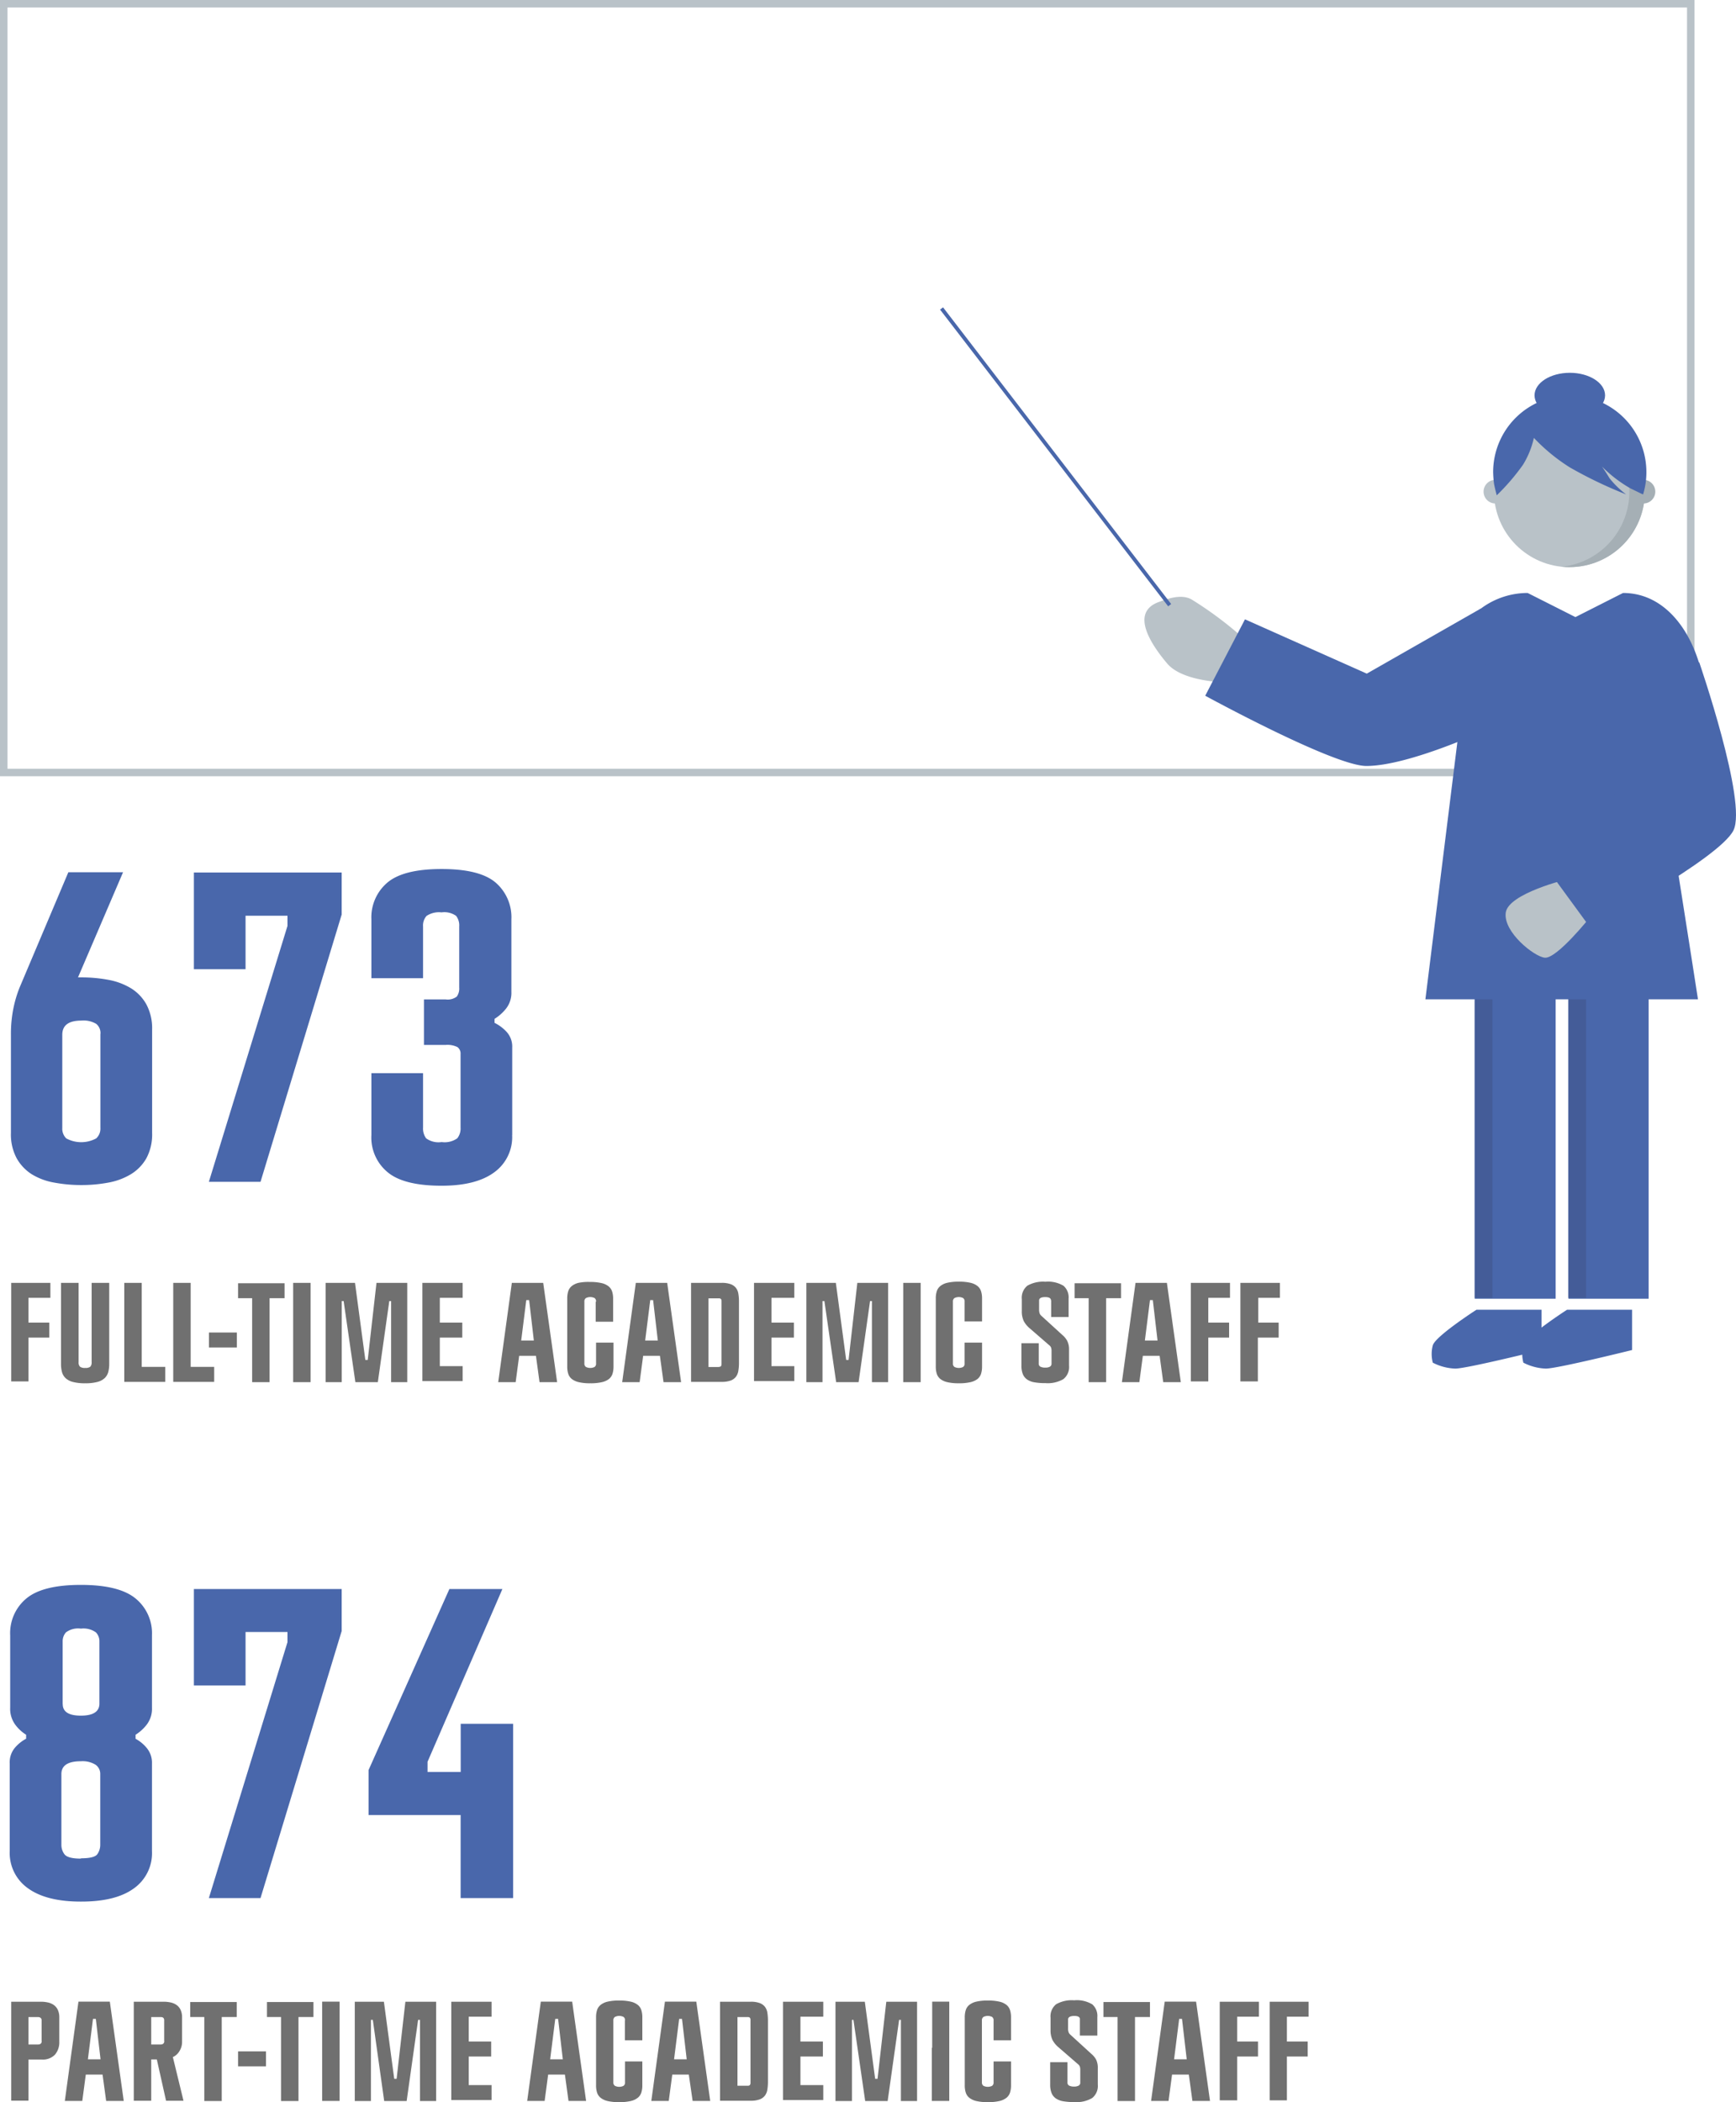
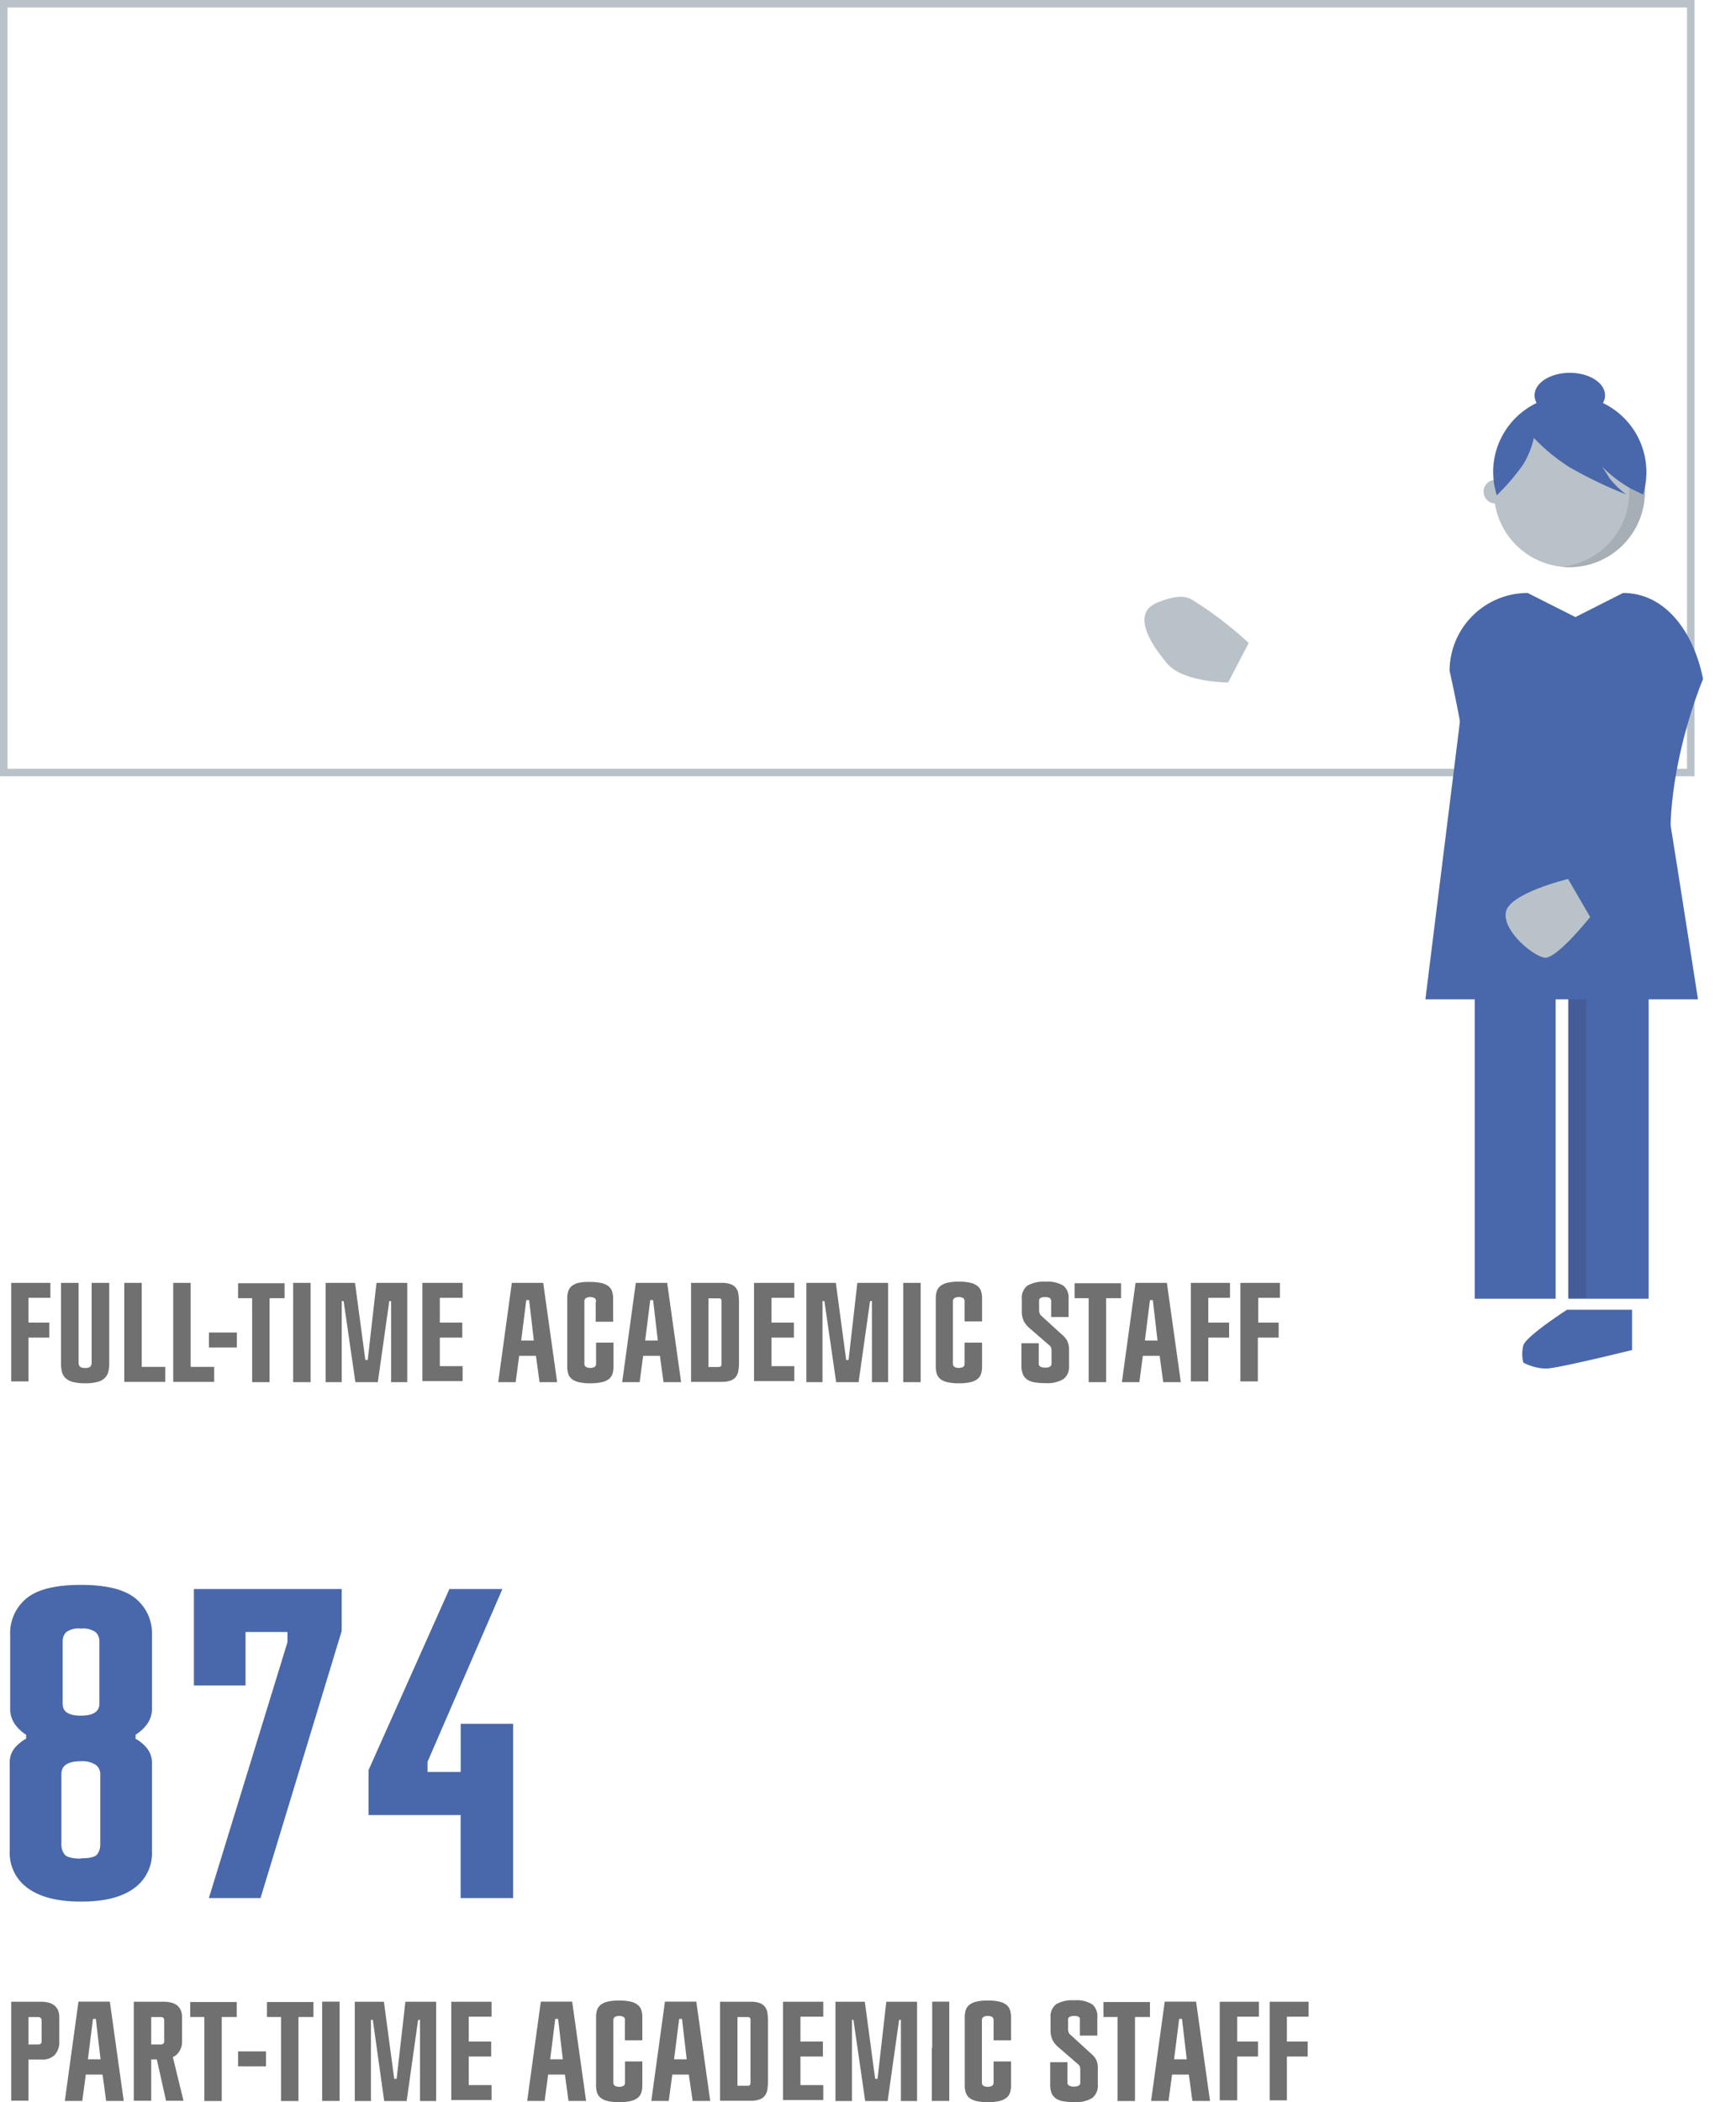
<svg xmlns="http://www.w3.org/2000/svg" id="a603d599-20b2-48b6-b50a-35fbf8ac5209" data-name="grafik" width="231.89" height="280.7" viewBox="0 0 231.89 280.7">
  <defs>
    <style>.\35 1c21662-ac23-422f-8572-f65e2c5f7012{fill:#fff;stroke:#b9c2c8}.\33 7cca8d9-f6b2-4b19-9a3b-8912bb7a5bc0,.\35 1c21662-ac23-422f-8572-f65e2c5f7012{stroke-miterlimit:10}.e4d8391f-4935-4565-bfe5-634dcb3eb8ff{fill:#707070}.e05b4f32-415f-4f1b-98f4-3a9fd69c5a4b{fill:#4967ab}.\32 959f8af-55d9-4773-a930-44fe554a0d51{fill:#b9c2c8}.\36 0d6f291-c551-4158-9ef9-5d4034521d25{fill:#445c98}.\33 7cca8d9-f6b2-4b19-9a3b-8912bb7a5bc0{fill:none;stroke:#4967ab;stroke-width:.5px}.\37 fb378b8-a0dc-402d-afa4-80517eaccde2{fill:#a5afb5}</style>
  </defs>
  <title>facts-04</title>
  <path class="51c21662-ac23-422f-8572-f65e2c5f7012" d="M.5.5h225.35v102.65H.5z" />
  <path class="e4d8391f-4935-4565-bfe5-634dcb3eb8ff" d="M491.7 957.12h5.23v2H494v3.31h2.78v2H494v5.85h-2.3v-13.16zM498.37 957.12h2.33v10.59a.81.81 0 0 0 .18.6 1.06 1.06 0 0 0 .71.17 1 1 0 0 0 .68-.17.84.84 0 0 0 .17-.6v-10.59h2.35v10.8a4.24 4.24 0 0 1-.13 1.11 1.76 1.76 0 0 1-.49.82 2.27 2.27 0 0 1-1 .51 6.17 6.17 0 0 1-1.59.17 6.26 6.26 0 0 1-1.61-.17 2.27 2.27 0 0 1-1-.51 1.75 1.75 0 0 1-.49-.82 4.21 4.21 0 0 1-.13-1.11v-10.8zM506.8 957.12h2.33v11.22h3.14v2h-5.47v-13.22zM513.34 957.12h2.33v11.22h3.14v2h-5.47v-13.22zM518.11 963.75h3.73v2h-3.73v-2zM523.92 959.17H522v-2h6.21v2h-2v11.21h-2.33v-11.21zM529.36 963.28v-6.16h2.33v13.26h-2.33v-7.1zM537.62 957.12l1.38 10.29h.32l1.17-10.29h4.11v13.26h-2.16v-10.83h-.24l-1.53 10.83h-3l-1.57-10.83h-.25v10.83h-2.15v-13.26h3.92zM546.62 957.12H552v2h-3.05v3.31h3v2h-3v3.81H552v2h-5.38v-13.12zM561.79 966.86h-2.24l-.47 3.52h-2.33l1.82-13.26h4.19l1.86 13.26h-2.35zm-.91-7.44h-.38l-.68 5.4h1.69zM569.82 959.62a.53.53 0 0 0-.2-.47 1.3 1.3 0 0 0-1.15 0 .52.52 0 0 0-.21.47v8.26a.52.52 0 0 0 .21.47 1.3 1.3 0 0 0 1.15 0 .52.52 0 0 0 .2-.47v-2.78h2.33v3.2a3.13 3.13 0 0 1-.13.95 1.49 1.49 0 0 1-.47.7 2.38 2.38 0 0 1-.95.43 6.55 6.55 0 0 1-1.55.15 6.42 6.42 0 0 1-1.54-.15 2.38 2.38 0 0 1-.94-.43 1.48 1.48 0 0 1-.47-.7 3.1 3.1 0 0 1-.13-.95v-9.1a3.11 3.11 0 0 1 .13-.95 1.48 1.48 0 0 1 .47-.7 2.36 2.36 0 0 1 .94-.44A6.5 6.5 0 0 1 569 957a6.63 6.63 0 0 1 1.55.15 2.36 2.36 0 0 1 .95.44 1.49 1.49 0 0 1 .47.7 3.13 3.13 0 0 1 .13.95v3.07h-2.33v-2.65zM578.35 966.86h-2.24l-.47 3.52h-2.33l1.82-13.26h4.19l1.86 13.26h-2.35zm-.91-7.44h-.38l-.68 5.4h1.69zM582.51 957.12h4.09a3.39 3.39 0 0 1 1.21.18 1.6 1.6 0 0 1 .7.5 1.73 1.73 0 0 1 .32.78 6.65 6.65 0 0 1 .08 1.05v8.22a6.49 6.49 0 0 1-.08 1 1.81 1.81 0 0 1-.32.8 1.57 1.57 0 0 1-.7.51 3.39 3.39 0 0 1-1.21.18h-4.09v-13.22zm3.69 11.22a.38.38 0 0 0 .3-.09.49.49 0 0 0 .08-.3v-8.39a.45.45 0 0 0-.08-.29.4.4 0 0 0-.3-.08h-1.36v9.17h1.36zM590.92 957.12h5.38v2h-3.05v3.31h3v2h-3v3.81h3.05v2h-5.38v-13.12zM601.85 957.12l1.38 10.29h.32l1.17-10.29h4.11v13.26h-2.16v-10.83h-.25l-1.53 10.83h-3l-1.57-10.83h-.25v10.83h-2.16v-13.26h3.92zM610.85 963.28v-6.16h2.33v13.26h-2.33v-7.1zM619.05 959.62a.53.53 0 0 0-.2-.47 1.3 1.3 0 0 0-1.15 0 .52.52 0 0 0-.21.47v8.26a.52.52 0 0 0 .21.47 1.3 1.3 0 0 0 1.15 0 .52.52 0 0 0 .2-.47v-2.78h2.33v3.2a3.13 3.13 0 0 1-.13.95 1.49 1.49 0 0 1-.47.7 2.38 2.38 0 0 1-.95.43 6.55 6.55 0 0 1-1.55.15 6.42 6.42 0 0 1-1.54-.15 2.38 2.38 0 0 1-.94-.43 1.48 1.48 0 0 1-.47-.7 3.1 3.1 0 0 1-.13-.95v-9.1a3.11 3.11 0 0 1 .13-.95 1.48 1.48 0 0 1 .47-.7 2.36 2.36 0 0 1 .94-.44 6.5 6.5 0 0 1 1.54-.15 6.63 6.63 0 0 1 1.55.15 2.36 2.36 0 0 1 .95.44 1.49 1.49 0 0 1 .47.7 3.13 3.13 0 0 1 .13.95v3.07h-2.33v-2.65zM630.59 959.47c0-.3-.26-.45-.78-.45s-.81.15-.81.45v1.23a1.41 1.41 0 0 0 .07.49.78.78 0 0 0 .18.28l2.88 2.63a2.61 2.61 0 0 1 .61.74A2.47 2.47 0 0 1 633 966v2.18a2.06 2.06 0 0 1-.75 1.79 4.15 4.15 0 0 1-2.4.54 8.07 8.07 0 0 1-1.47-.11 2.38 2.38 0 0 1-1-.39 1.62 1.62 0 0 1-.56-.72 3 3 0 0 1-.18-1.11v-3h2.31v2.71a.44.44 0 0 0 .24.43 1.46 1.46 0 0 0 .65.12 1.25 1.25 0 0 0 .59-.12.45.45 0 0 0 .23-.43v-1.69a1.3 1.3 0 0 0-.06-.43.7.7 0 0 0-.21-.29l-2.69-2.33a3.3 3.3 0 0 1-.74-.91 3 3 0 0 1-.27-1.38v-1.56a2.07 2.07 0 0 1 .74-1.8 4.22 4.22 0 0 1 2.41-.53 4 4 0 0 1 2.42.54 2.05 2.05 0 0 1 .68 1.71v2.46h-2.33v-2.22zM635.67 959.17h-1.93v-2h6.21v2h-2v11.21h-2.33v-11.21zM645.1 966.86h-2.24l-.47 3.52h-2.33l1.82-13.26h4.19l1.86 13.26h-2.35zm-.91-7.44h-.38l-.68 5.4h1.69zM649.27 957.12h5.23v2h-2.9v3.31h2.78v2h-2.78v5.85h-2.33v-13.16zM655.94 957.12h5.23v2h-2.9v3.31H661v2h-2.78v5.85h-2.33v-13.16z" transform="translate(-490.2 -785.82)" />
  <g>
-     <path class="e05b4f32-415f-4f1b-98f4-3a9fd69c5a4b" d="M506.62 902.33l-6 14h.47a19.34 19.34 0 0 1 3.6.33 8.9 8.9 0 0 1 3 1.12 5.89 5.89 0 0 1 2.06 2.15 6.76 6.76 0 0 1 .77 3.36v13.81a6.72 6.72 0 0 1-.77 3.39 5.94 5.94 0 0 1-2.06 2.12 8.84 8.84 0 0 1-3 1.12 19.34 19.34 0 0 1-3.6.33 19.67 19.67 0 0 1-3.66-.33 8.51 8.51 0 0 1-3-1.12 6 6 0 0 1-2-2.12 6.71 6.71 0 0 1-.77-3.39V924a17.08 17.08 0 0 1 .35-3.63 15.81 15.81 0 0 1 .83-2.74l6.49-15.34h7.32zm-3 21.54a1.59 1.59 0 0 0-.56-1.33 3.3 3.3 0 0 0-2-.44q-2.54 0-2.54 1.89v12.45a1.81 1.81 0 0 0 .53 1.39 4.2 4.2 0 0 0 4 0 1.76 1.76 0 0 0 .56-1.39v-12.57zM516.07 902.33h19.77v5.61L525 943.63h-6.9l10.5-34.17v-1.36H523v7.14h-6.9v-12.91zM558.61 937.38a5.79 5.79 0 0 1-2.42 5q-2.42 1.77-7 1.77-5 0-7.17-1.77a6 6 0 0 1-2.21-5v-8.26h6.9v7.26a2.22 2.22 0 0 0 .41 1.44 2.81 2.81 0 0 0 2.07.5 2.93 2.93 0 0 0 2.09-.5 2.11 2.11 0 0 0 .44-1.44v-9.8a1.08 1.08 0 0 0-.41-.94 3 3 0 0 0-1.59-.29h-2.89v-6.08h2.89a2 2 0 0 0 1.5-.38 1.85 1.85 0 0 0 .32-1.21v-8.14a2.1 2.1 0 0 0-.41-1.42 2.71 2.71 0 0 0-1.95-.47 3 3 0 0 0-2 .47 1.92 1.92 0 0 0-.47 1.42v6.9h-6.9v-7.85a6.08 6.08 0 0 1 2.15-4.93q2.15-1.8 7.23-1.8t7.2 1.8a6.11 6.11 0 0 1 2.12 4.93v9.68a3.39 3.39 0 0 1-.77 2.3 6.08 6.08 0 0 1-1.48 1.3v.53a5.59 5.59 0 0 1 1.56 1.15 2.91 2.91 0 0 1 .8 2.15v11.68z" transform="translate(-490.2 -785.82)" />
-   </g>
+     </g>
  <g>
    <path class="e4d8391f-4935-4565-bfe5-634dcb3eb8ff" d="M491.7 1053.11h3.9a4.33 4.33 0 0 1 1 .1 2.17 2.17 0 0 1 .79.34 1.67 1.67 0 0 1 .53.64 2.35 2.35 0 0 1 .2 1v3.26a2.52 2.52 0 0 1-.58 1.73 2.24 2.24 0 0 1-1.77.65H494v5.49h-2.3v-13.26zm3.66 5.7a.4.4 0 0 0 .4-.49v-2.69a.43.43 0 0 0-.14-.37.57.57 0 0 0-.35-.1H494v3.66h1.33zM503.9 1062.84h-2.24l-.47 3.52h-2.33l1.82-13.26h4.19l1.86 13.26h-2.35zm-.9-7.44h-.38l-.68 5.4h1.69zM508.07 1053.11H512a4.33 4.33 0 0 1 1 .1 2.17 2.17 0 0 1 .79.34 1.67 1.67 0 0 1 .53.64 2.35 2.35 0 0 1 .2 1v3.26a2.27 2.27 0 0 1-.13.8 2.5 2.5 0 0 1-.32.61 2 2 0 0 1-.41.42 1.67 1.67 0 0 1-.37.22l1.42 5.83h-2.33l-1.23-5.51h-.75v5.51h-2.33v-13.26zm3.66 5.7a.4.4 0 0 0 .4-.49v-2.69a.48.48 0 0 0-.11-.37.55.55 0 0 0-.38-.1h-1.24v3.66h1.33zM517.54 1055.15h-1.93v-2h6.21v2h-2v11.22h-2.33v-11.22zM522 1059.74h3.73v2H522v-2zM527.79 1055.15h-1.93v-2h6.21v2h-2v11.22h-2.33v-11.22zM533.23 1059.26v-6.16h2.33v13.26h-2.33v-7.1zM541.48 1053.11l1.38 10.29h.32l1.17-10.29h4.11v13.26h-2.16v-10.84h-.25l-1.53 10.84h-3l-1.52-10.84h-.25v10.84h-2.16v-13.26h3.92zM550.48 1053.11h5.38v2h-3.05v3.32h3v2h-3v3.81h3.05v2h-5.38v-13.26zM565.66 1062.84h-2.24l-.47 3.52h-2.33l1.82-13.26h4.19l1.86 13.26h-2.35zm-.91-7.44h-.38l-.68 5.4h1.69zM573.69 1055.61a.53.53 0 0 0-.2-.47 1.3 1.3 0 0 0-1.15 0 .52.52 0 0 0-.21.47v8.26a.52.52 0 0 0 .21.47 1.3 1.3 0 0 0 1.15 0 .53.53 0 0 0 .2-.47v-2.79H576v3.2a3.13 3.13 0 0 1-.13.95 1.48 1.48 0 0 1-.47.7 2.36 2.36 0 0 1-.95.44 6.63 6.63 0 0 1-1.55.15 6.5 6.5 0 0 1-1.54-.15 2.36 2.36 0 0 1-.94-.44 1.47 1.47 0 0 1-.47-.7 3.1 3.1 0 0 1-.13-.95v-9.09a3.13 3.13 0 0 1 .13-.95 1.47 1.47 0 0 1 .47-.7 2.36 2.36 0 0 1 .94-.44 6.5 6.5 0 0 1 1.54-.15 6.63 6.63 0 0 1 1.55.15 2.36 2.36 0 0 1 .95.44 1.48 1.48 0 0 1 .47.7 3.15 3.15 0 0 1 .13.95v3.07h-2.33v-2.65zM582.21 1062.84H580l-.47 3.52h-2.33l1.82-13.26h4.19l1.86 13.26h-2.35zm-.91-7.44h-.38l-.68 5.4h1.69zM586.38 1053.11h4.09a3.36 3.36 0 0 1 1.21.18 1.59 1.59 0 0 1 .7.5 1.73 1.73 0 0 1 .32.78 6.64 6.64 0 0 1 .08 1.05v8.22a6.48 6.48 0 0 1-.08 1 1.8 1.8 0 0 1-.32.8 1.56 1.56 0 0 1-.7.51 3.36 3.36 0 0 1-1.21.18h-4.09v-13.26zm3.69 11.22a.38.38 0 0 0 .3-.1.49.49 0 0 0 .08-.3v-8.39a.44.44 0 0 0-.08-.29.4.4 0 0 0-.3-.09h-1.36v9.17h1.36zM594.79 1053.11h5.38v2h-3.05v3.32h3v2h-3v3.81h3.05v2h-5.38v-13.26zM605.72 1053.11l1.38 10.29h.32l1.17-10.29h4.11v13.26h-2.16v-10.84h-.24l-1.53 10.84h-3l-1.57-10.84h-.2v10.84h-2.2v-13.26h3.92zM614.72 1059.26v-6.16H617v13.26h-2.33v-7.1zM622.92 1055.61a.53.53 0 0 0-.2-.47 1.3 1.3 0 0 0-1.15 0 .52.52 0 0 0-.21.47v8.26a.52.52 0 0 0 .21.47 1.3 1.3 0 0 0 1.15 0 .53.53 0 0 0 .2-.47v-2.79h2.33v3.2a3.13 3.13 0 0 1-.13.95 1.48 1.48 0 0 1-.47.7 2.36 2.36 0 0 1-.95.44 6.63 6.63 0 0 1-1.55.15 6.5 6.5 0 0 1-1.54-.15 2.36 2.36 0 0 1-.94-.44 1.47 1.47 0 0 1-.47-.7 3.1 3.1 0 0 1-.13-.95v-9.09a3.13 3.13 0 0 1 .13-.95 1.47 1.47 0 0 1 .47-.7 2.36 2.36 0 0 1 .94-.44 6.5 6.5 0 0 1 1.54-.15 6.63 6.63 0 0 1 1.55.15 2.36 2.36 0 0 1 .95.44 1.48 1.48 0 0 1 .47.7 3.15 3.15 0 0 1 .13.95v3.07h-2.33v-2.65zM634.46 1055.46q0-.46-.78-.45t-.81.45v1.23a1.41 1.41 0 0 0 .07.49.79.79 0 0 0 .18.28l2.88 2.63a2.61 2.61 0 0 1 .61.74 2.47 2.47 0 0 1 .23 1.17v2.18a2.06 2.06 0 0 1-.75 1.79 4.16 4.16 0 0 1-2.4.54 8.21 8.21 0 0 1-1.47-.11 2.42 2.42 0 0 1-1-.39 1.62 1.62 0 0 1-.56-.72 3 3 0 0 1-.18-1.11v-3h2.31v2.71a.44.44 0 0 0 .24.43 1.44 1.44 0 0 0 .65.12 1.23 1.23 0 0 0 .59-.12.44.44 0 0 0 .23-.43v-1.69a1.3 1.3 0 0 0-.06-.43.69.69 0 0 0-.21-.29l-2.69-2.33a3.32 3.32 0 0 1-.74-.91 3 3 0 0 1-.27-1.38v-1.61a2.07 2.07 0 0 1 .74-1.8 4.22 4.22 0 0 1 2.41-.53 4 4 0 0 1 2.42.54 2.05 2.05 0 0 1 .68 1.71v2.46h-2.33v-2.22zM639.53 1055.15h-1.93v-2h6.21v2h-2v11.22h-2.33v-11.22zM649 1062.84h-2.24l-.47 3.52h-2.33l1.82-13.26h4.19l1.86 13.26h-2.35zm-.91-7.44h-.38l-.68 5.4h1.69zM653.13 1053.11h5.23v2h-2.9v3.32h2.78v2h-2.78v5.85h-2.33v-13.26zM659.8 1053.11h5.2v2h-2.9v3.32h2.78v2h-2.78v5.85h-2.3v-13.26z" transform="translate(-490.2 -785.82)" />
  </g>
  <g>
    <path class="e05b4f32-415f-4f1b-98f4-3a9fd69c5a4b" d="M501 1039.74q-4.6 0-7.05-1.77a5.76 5.76 0 0 1-2.45-5v-11.68a3 3 0 0 1 .74-2.15 5.21 5.21 0 0 1 1.45-1.15v-.53a5.31 5.31 0 0 1-1.42-1.3 3.57 3.57 0 0 1-.71-2.3v-9.68a6 6 0 0 1 2.18-4.93q2.18-1.8 7.26-1.8t7.29 1.8a6 6 0 0 1 2.21 4.93v9.68a3.48 3.48 0 0 1-.74 2.3 5.7 5.7 0 0 1-1.45 1.3v.54a5 5 0 0 1 1.45 1.18 3.07 3.07 0 0 1 .74 2.12v11.7a5.77 5.77 0 0 1-2.45 5q-2.43 1.75-7.05 1.74zm0-5.78q1.83 0 2.21-.56a2.2 2.2 0 0 0 .38-1.27v-9.44a1.47 1.47 0 0 0-.65-1.24 3.31 3.31 0 0 0-1.94-.45q-2.6 0-2.6 1.71v9.44a2.09 2.09 0 0 0 .41 1.27q.44.58 2.19.58zm-2.42-20.59q0 1.54 2.42 1.54t2.48-1.54V1005a1.7 1.7 0 0 0-.47-1.21 2.85 2.85 0 0 0-2-.5 2.72 2.72 0 0 0-2 .5 1.77 1.77 0 0 0-.44 1.21v8.38zM516.07 998h19.77v5.61L525 1039.27h-6.9l10.5-34.17v-1.36H523v7.14h-6.9V998zM558.73 1039.27h-7v-11.09h-12.3v-6l10.8-24.18h7.08l-10 23.07v1.36h4.43V1016h7v23.25z" transform="translate(-490.2 -785.82)" />
  </g>
  <g>
    <circle class="2959f8af-55d9-4773-a930-44fe554a0d51" cx="199.85" cy="100.21" r="1.63" />
    <path class="e05b4f32-415f-4f1b-98f4-3a9fd69c5a4b" d="M683.83 875.4s3.22 13.91 3.42 23-.67 9.36-.67 9.36l26.74.45v-10.77c0-10.75 4.37-20.94 4.37-20.94-1.2-6.12-4.93-11.5-10.69-11.5l-6.36 3.22-6.38-3.22a10.44 10.44 0 0 0-10.43 10.4z" transform="translate(-490.2 -785.82)" />
    <path class="e05b4f32-415f-4f1b-98f4-3a9fd69c5a4b" transform="rotate(-180 459.965 544.42)" d="M699.71 915.42h10.71v43.81h-10.71z" />
    <path class="e05b4f32-415f-4f1b-98f4-3a9fd69c5a4b" transform="rotate(-180 447.49 544.09)" d="M687.18 914.76h10.81v44.47h-10.81z" />
    <path class="60d6f291-c551-4158-9ef9-5d4034521d25" transform="rotate(-180 455.79 546.145)" d="M699.71 918.97h2.37v40.18h-2.37z" />
-     <path class="60d6f291-c551-4158-9ef9-5d4034521d25" transform="rotate(-180 443.27 546.145)" d="M687.18 918.97h2.37v40.18h-2.37z" />
+     <path class="60d6f291-c551-4158-9ef9-5d4034521d25" transform="rotate(-180 443.27 546.145)" d="M687.18 918.97h2.37h-2.37z" />
    <path class="e05b4f32-415f-4f1b-98f4-3a9fd69c5a4b" d="M711.12 882.91c.38.76 5.89 36.35 5.89 36.35H680.6l6.25-50.26 23.24 13.4z" transform="translate(-490.2 -785.82)" />
    <path class="2959f8af-55d9-4773-a930-44fe554a0d51" d="M657 871.68a49.32 49.32 0 0 0-7.64-5.82c-1.5-.84-3.64.09-4.33.33-3.94 1.39-1.07 5.69 1.08 8.23s8.14 2.53 8.14 2.53z" transform="translate(-490.2 -785.82)" />
-     <path class="e05b4f32-415f-4f1b-98f4-3a9fd69c5a4b" d="M688 867.08l-15.23 8.69-16.27-7.25-5.31 10.2s17.17 9.38 21.52 9.38c5.76 0 16.41-5 16.41-5zM696.11 960.71v5.38s-10 2.48-11.52 2.48a7.13 7.13 0 0 1-3-.79 4.49 4.49 0 0 1 0-2.32c.35-1.22 5.83-4.75 5.83-4.75h8.65z" transform="translate(-490.2 -785.82)" />
    <path class="e05b4f32-415f-4f1b-98f4-3a9fd69c5a4b" d="M708.21 960.71v5.38s-10 2.48-11.52 2.48a7.13 7.13 0 0 1-3-.79 4.49 4.49 0 0 1 0-2.32c.35-1.22 5.83-4.75 5.83-4.75h8.65z" transform="translate(-490.2 -785.82)" />
    <path class="2959f8af-55d9-4773-a930-44fe554a0d51" d="M699.66 903.19s-8 1.91-8.33 4.51 3.82 5.87 5.21 6c1.61.18 6.07-5.43 6.07-5.43z" transform="translate(-490.2 -785.82)" />
-     <path class="37cca8d9-f6b2-4b19-9a3b-8912bb7a5bc0" d="M156.24 80.81l-30.47-39.62" />
-     <path class="e05b4f32-415f-4f1b-98f4-3a9fd69c5a4b" d="M717.18 874.26s6.44 18.67 4.57 22.44-19.12 13-19.12 13L697 902l10.72-12-6.77-11.72" transform="translate(-490.2 -785.82)" />
    <circle class="2959f8af-55d9-4773-a930-44fe554a0d51" cx="209.64" cy="65.65" r="10.08" />
    <path class="7fb378b8-a0dc-402d-afa4-80517eaccde2" d="M709.91 851.47a10.08 10.08 0 0 1-10.08 10.08 9.73 9.73 0 0 1-1.06-.05 10.08 10.08 0 0 0 0-20.06 9.73 9.73 0 0 1 1.06-.05 10.08 10.08 0 0 1 10.08 10.08z" transform="translate(-490.2 -785.82)" />
    <circle class="2959f8af-55d9-4773-a930-44fe554a0d51" cx="199.75" cy="65.65" r="1.58" />
-     <circle class="7fb378b8-a0dc-402d-afa4-80517eaccde2" cx="219.53" cy="65.65" r="1.58" />
    <path class="e05b4f32-415f-4f1b-98f4-3a9fd69c5a4b" d="M710.12 848.84a10.09 10.09 0 0 1-.44 3c-.06 0-.47-.22-1.66-.79a17.62 17.62 0 0 1-3.83-2.93s.5.71 1 1.55a11.93 11.93 0 0 0 2.23 2.17 57.8 57.8 0 0 1-7.53-3.61 24.78 24.78 0 0 1-4.8-3.94 11.57 11.57 0 0 1-1.46 3.6 29 29 0 0 1-3.5 4.07s-.3-1.13-.37-1.6a14.59 14.59 0 0 1-.11-1.48 10.23 10.23 0 0 1 20.47-.04z" transform="translate(-490.2 -785.82)" />
    <ellipse class="e05b4f32-415f-4f1b-98f4-3a9fd69c5a4b" cx="209.69" cy="52.79" rx="4.71" ry="3.01" />
  </g>
</svg>